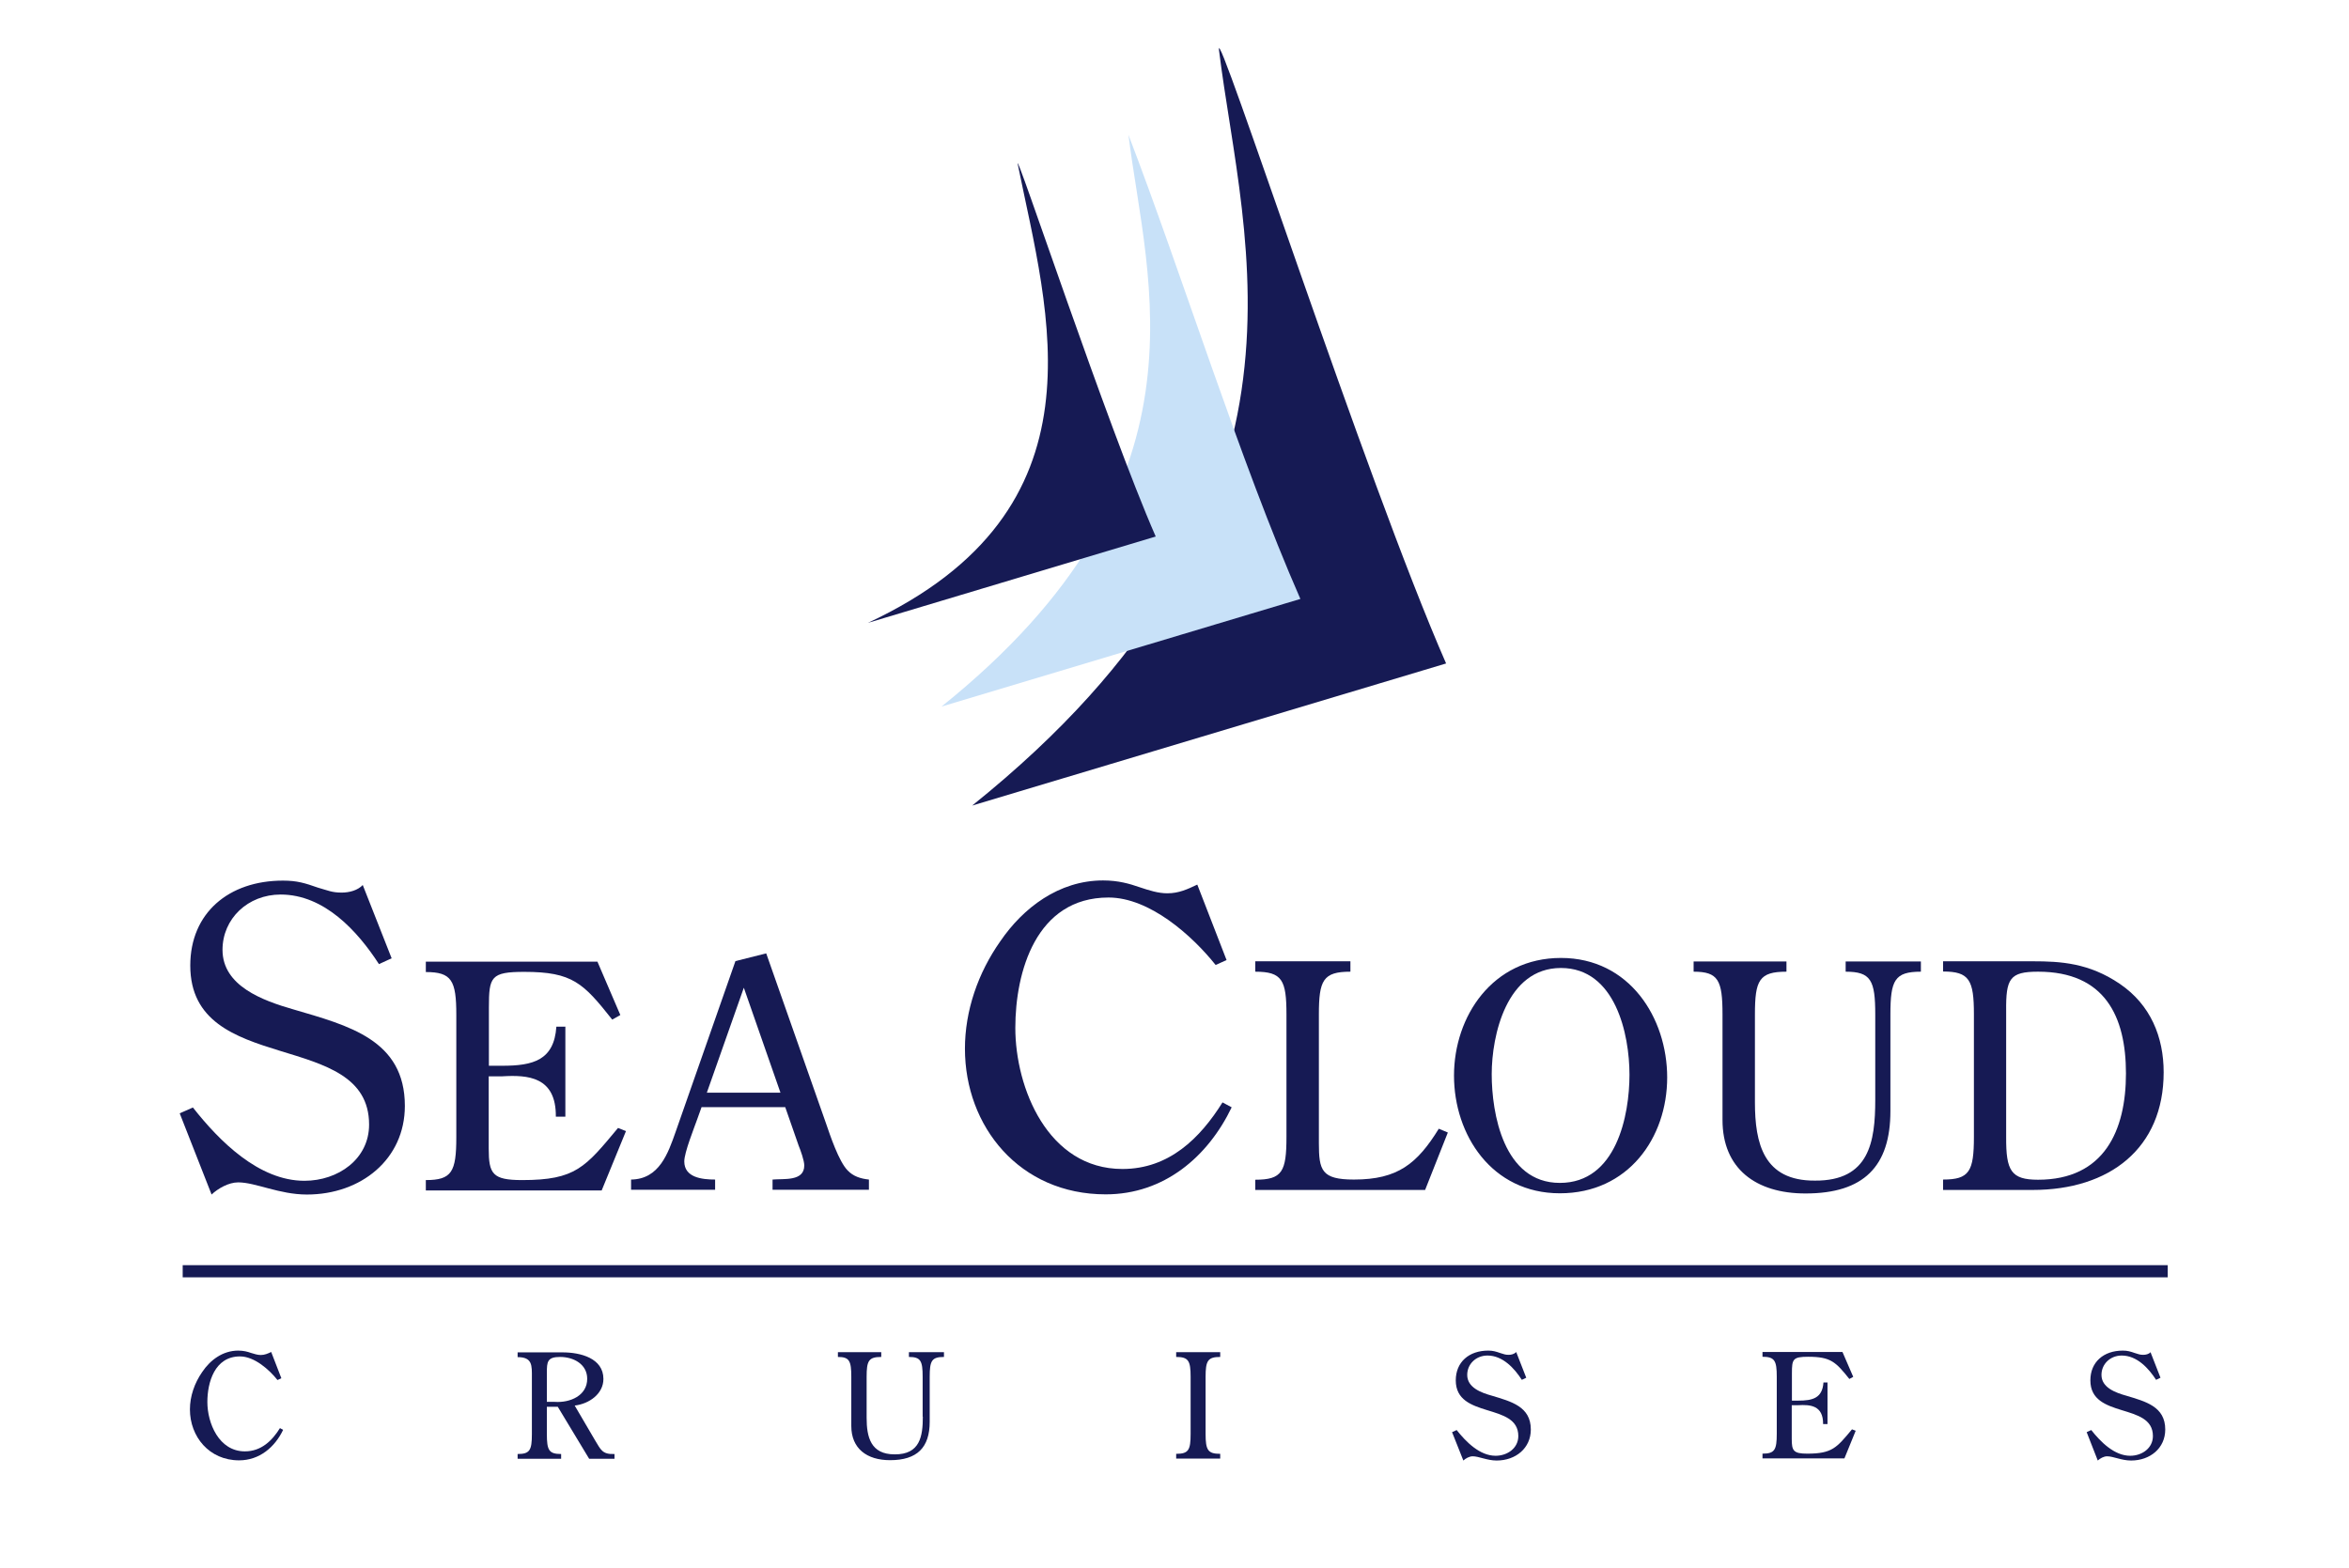
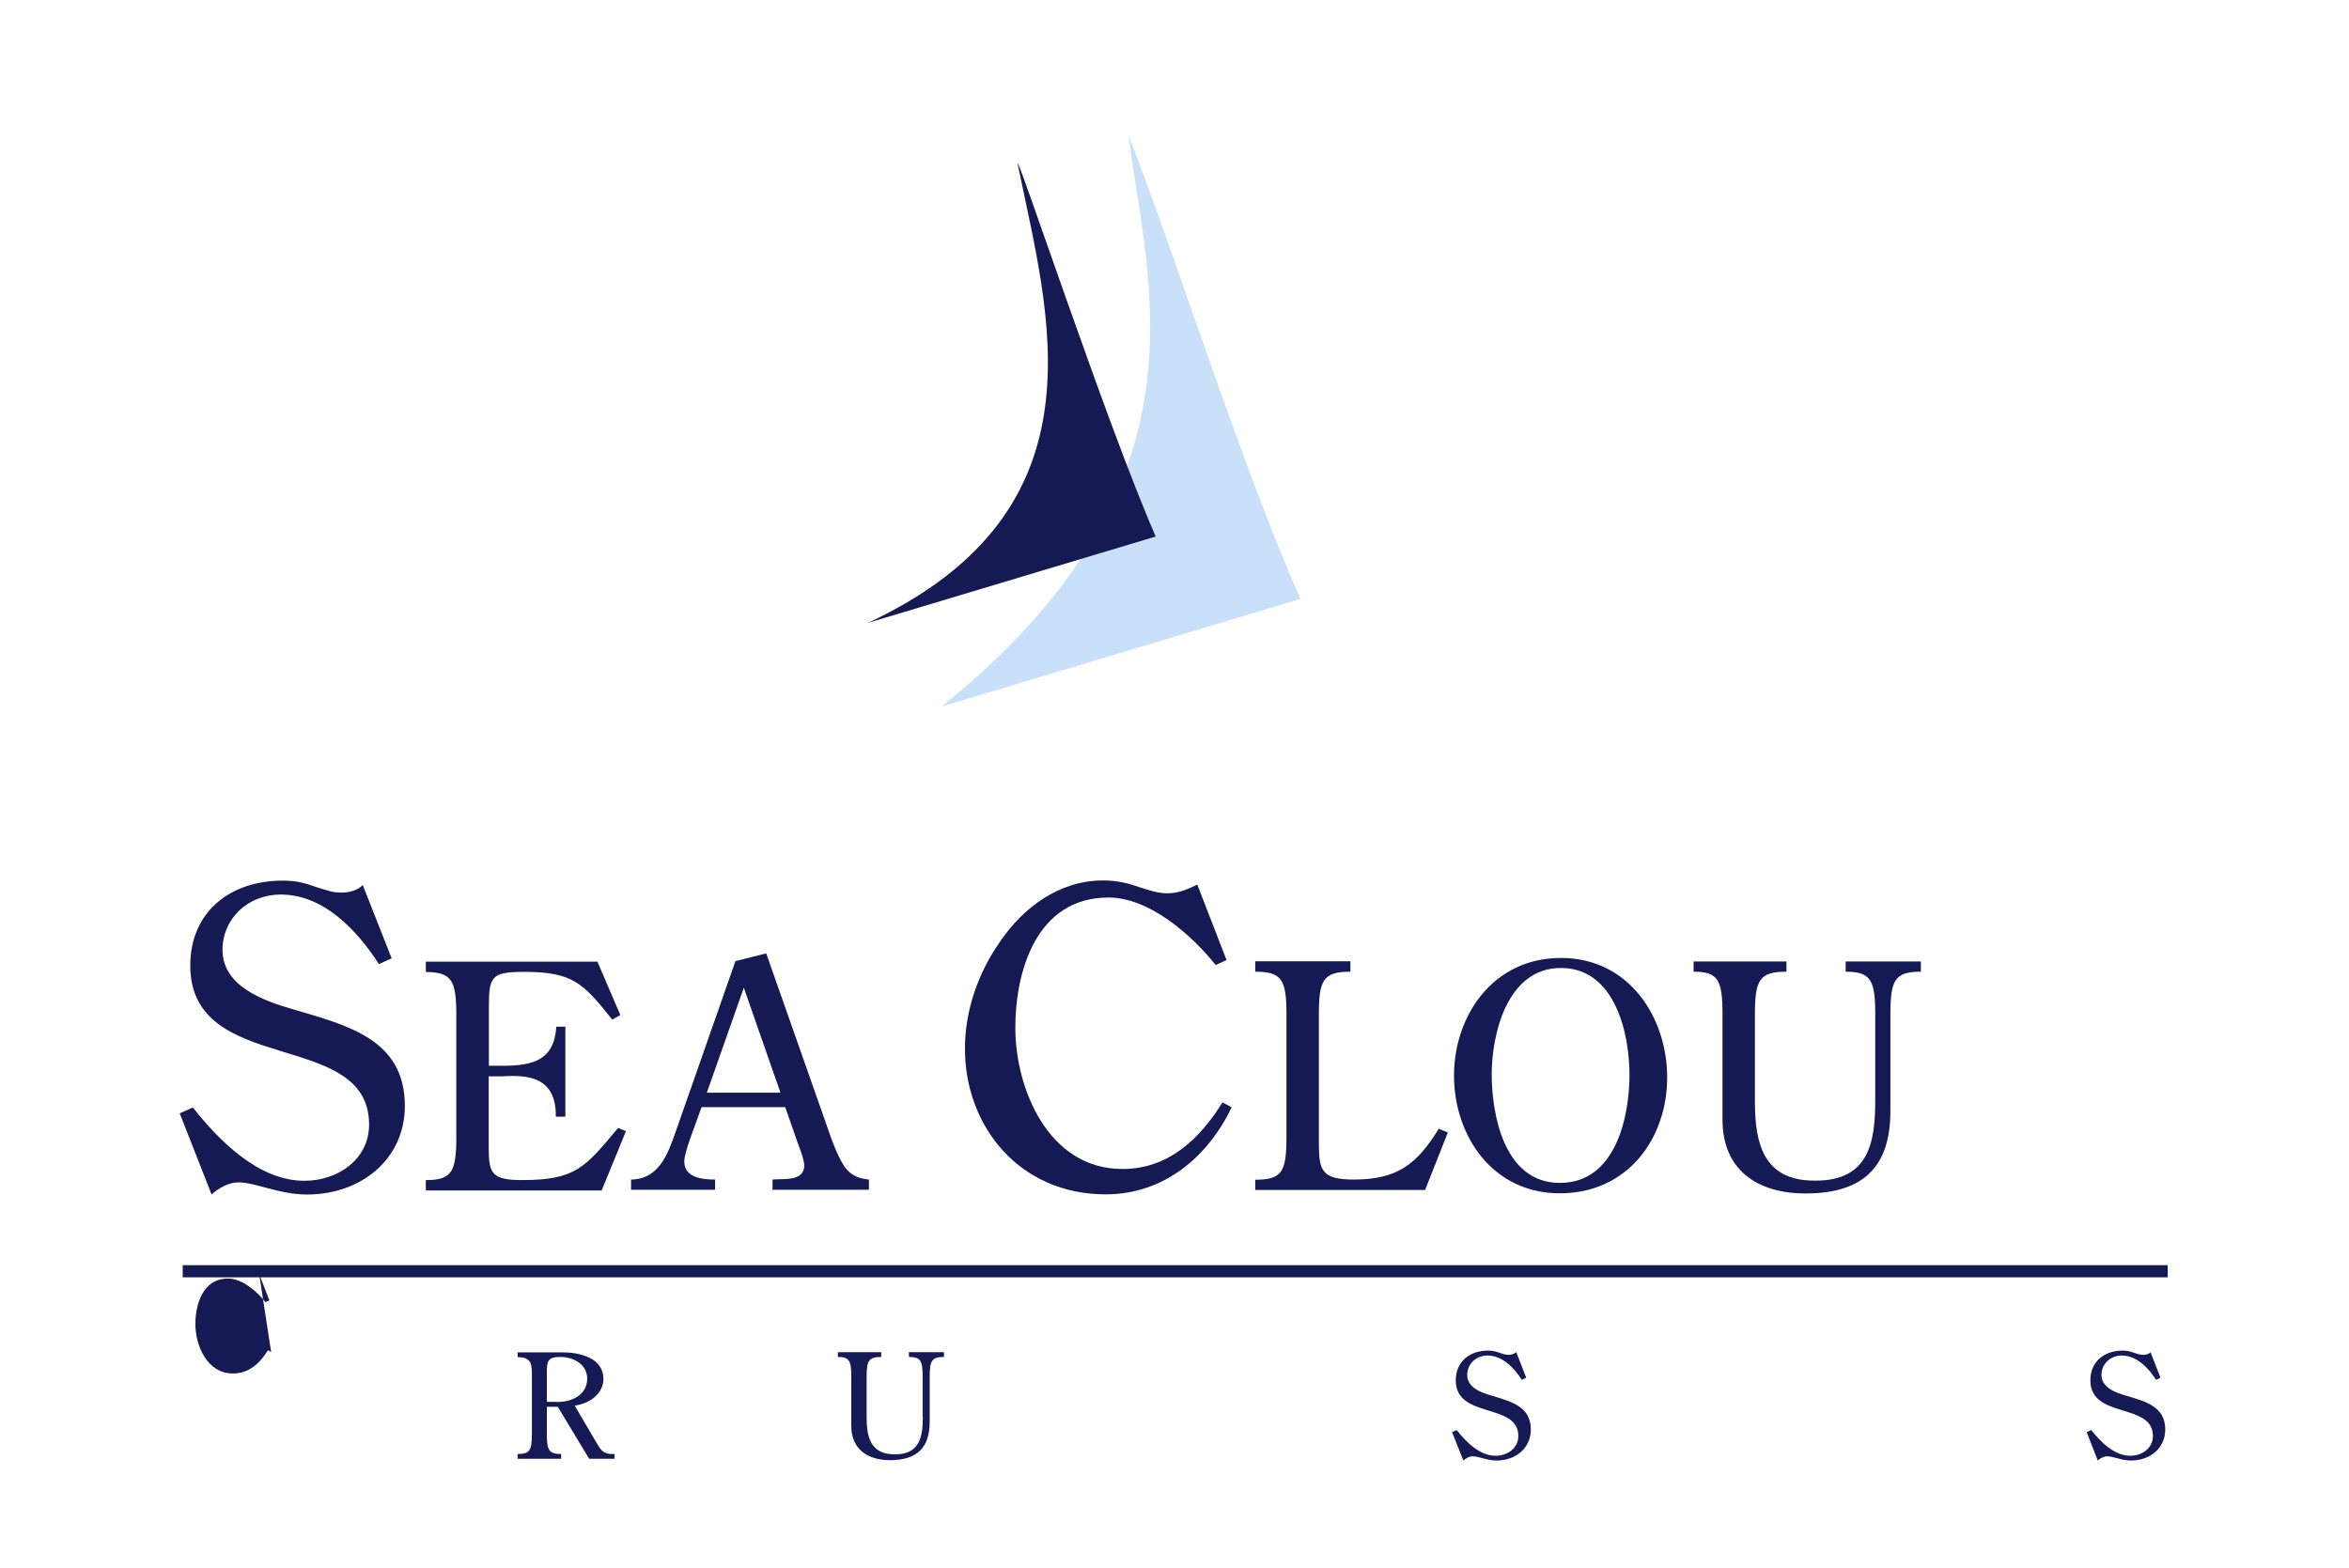
<svg xmlns="http://www.w3.org/2000/svg" id="a" viewBox="0 0 133.33 88.99">
  <defs>
    <style>.b{fill:#c8e1f8;}.c{fill:#161a54;}</style>
  </defs>
  <g>
-     <path class="c" d="M15.39,76.75c-.19,.09-.37,.17-.59,.17-.18,0-.36-.06-.56-.12-.19-.07-.42-.13-.72-.13-.88,0-1.59,.54-2.04,1.21-.44,.63-.7,1.38-.7,2.13,0,1.54,1.09,2.89,2.79,2.89,1.16,0,2.03-.75,2.5-1.73l-.18-.1c-.44,.71-1.06,1.32-1.99,1.32-1.48,0-2.13-1.61-2.13-2.8,0-1.11,.41-2.59,1.85-2.59,.82,0,1.66,.75,2.13,1.34l.22-.1-.58-1.5Z" />
+     <path class="c" d="M15.39,76.75l-.18-.1c-.44,.71-1.06,1.32-1.99,1.32-1.48,0-2.13-1.61-2.13-2.8,0-1.11,.41-2.59,1.85-2.59,.82,0,1.66,.75,2.13,1.34l.22-.1-.58-1.5Z" />
    <path class="c" d="M31.66,79.86l1.78,2.95h1.44v-.27c-.7,.03-.78-.25-1.1-.77l-1.16-1.98c.83-.1,1.63-.67,1.63-1.51,0-1.18-1.3-1.51-2.32-1.51h-2.55v.27c.85,0,.81,.48,.81,1.15v3.22c0,.92-.12,1.13-.81,1.13v.27h2.47v-.27c-.69,0-.81-.21-.81-1.13v-1.55h.62Zm-.62-1.93c0-.62,.02-.9,.75-.9,.78,0,1.54,.42,1.54,1.24,0,.95-.96,1.37-1.84,1.31h-.45v-1.65Z" />
    <path class="c" d="M52.38,80.42c0,1.12-.16,2.15-1.6,2.14-1.36,0-1.59-.98-1.59-2.08v-2.32c0-.91,.11-1.13,.83-1.13v-.27h-2.46v.27c.65,0,.76,.22,.76,1.13v2.79c0,1.28,.88,1.94,2.2,1.94,1.54,0,2.25-.72,2.25-2.18v-2.55c0-.91,.11-1.13,.81-1.13v-.27h-1.99v.27c.67,0,.78,.22,.78,1.13v2.26Z" />
-     <path class="c" d="M68.43,78.16c0-.91,.12-1.13,.83-1.13v-.27h-2.5v.27c.7,0,.82,.22,.82,1.13v3.24c0,.92-.12,1.13-.82,1.13v.27h2.5v-.27c-.7,0-.83-.21-.83-1.13v-3.24Z" />
    <path class="c" d="M86.06,76.75c-.11,.12-.28,.16-.43,.16-.19,0-.27-.04-.47-.1-.26-.09-.42-.14-.69-.14-1.08,0-1.84,.64-1.84,1.69,0,2.21,3.55,1.24,3.55,3.16,0,.69-.62,1.12-1.29,1.12-.9,0-1.68-.79-2.21-1.46l-.26,.12,.64,1.61c.13-.12,.34-.24,.53-.24,.35,0,.82,.24,1.36,.24,1.08,0,1.94-.7,1.94-1.76,0-1.31-1.12-1.59-2.21-1.92-.61-.17-1.4-.46-1.4-1.18,0-.62,.5-1.1,1.15-1.1,.87,0,1.53,.73,1.95,1.38l.25-.12-.57-1.46Z" />
-     <path class="c" d="M103.74,78.48h-.24c-.06,.89-.62,1.03-1.43,1.03h-.36v-1.55c0-.81,.05-.94,.93-.94,1.28,0,1.56,.3,2.33,1.26l.22-.12-.61-1.41h-4.54v.27c.69,0,.81,.22,.81,1.13v3.24c0,.92-.12,1.13-.81,1.13v.27h4.65l.64-1.57-.21-.08c-.87,1.04-1.12,1.38-2.54,1.38-.79,0-.88-.17-.88-.84v-1.91h.36c.68-.04,1.43,0,1.42,1.07h.25v-2.37Z" />
    <path class="c" d="M122.08,76.75c-.11,.12-.28,.16-.43,.16-.19,0-.27-.04-.47-.1-.26-.09-.42-.14-.69-.14-1.08,0-1.84,.64-1.84,1.69,0,2.21,3.55,1.24,3.55,3.16,0,.69-.62,1.12-1.29,1.12-.9,0-1.68-.79-2.21-1.46l-.26,.12,.63,1.61c.13-.12,.34-.24,.53-.24,.35,0,.82,.24,1.36,.24,1.08,0,1.94-.7,1.94-1.76,0-1.31-1.12-1.59-2.21-1.92-.61-.17-1.41-.46-1.41-1.18,0-.62,.5-1.1,1.15-1.1,.87,0,1.53,.73,1.95,1.38l.25-.12-.57-1.46Z" />
    <path class="c" d="M20.61,50.22c-.3,.33-.79,.45-1.22,.45-.55,0-.77-.12-1.34-.28-.74-.26-1.19-.4-1.99-.4-3.08,0-5.26,1.84-5.26,4.82,0,6.34,10.15,3.55,10.15,9.03,0,1.96-1.76,3.19-3.67,3.19-2.58,0-4.82-2.24-6.33-4.16l-.75,.33,1.81,4.61c.37-.35,.97-.69,1.51-.69,.99,0,2.33,.69,3.9,.69,3.08,0,5.56-2.01,5.56-5.03,0-3.76-3.2-4.56-6.33-5.48-1.74-.5-4.02-1.33-4.02-3.38,0-1.77,1.44-3.14,3.3-3.14,2.48,0,4.37,2.08,5.58,3.95l.72-.33-1.64-4.16Z" />
    <path class="c" d="M32.1,58.28h-.52c-.13,1.91-1.32,2.22-3.07,2.22h-.76v-3.31c0-1.74,.11-2.02,2.01-2.02,2.74,0,3.35,.64,4.99,2.71l.46-.26-1.3-3.03h-9.74v.59c1.47,0,1.73,.48,1.73,2.43v6.95c0,1.97-.26,2.43-1.73,2.43v.59h9.98l1.38-3.37-.45-.18c-1.86,2.23-2.4,2.96-5.44,2.96-1.69,0-1.9-.35-1.9-1.79v-4.1h.76c1.47-.09,3.07,.02,3.05,2.29h.54v-5.09Z" />
    <path class="c" d="M41.74,54.57l-3.39,9.68c-.43,1.22-.93,2.69-2.53,2.71v.58h4.77v-.58c-.76,0-1.75-.12-1.75-1.03,0-.51,.56-1.9,.74-2.41l.24-.67h4.75l.76,2.18c.11,.27,.32,.85,.32,1.13,0,.92-1.17,.74-1.8,.8v.58h5.47v-.58c-.47-.05-.89-.18-1.21-.52-.5-.51-.99-1.98-1.23-2.68l-3.39-9.64-1.75,.44Zm2.57,7.46h-4.19l2.1-5.96,2.08,5.96Z" />
    <path class="c" d="M67.95,50.22c-.55,.26-1.04,.49-1.69,.49-.52,0-1.02-.16-1.59-.35-.55-.19-1.19-.38-2.06-.38-2.51,0-4.54,1.56-5.83,3.45-1.27,1.8-2.01,3.95-2.01,6.1,0,4.42,3.1,8.27,7.99,8.27,3.33,0,5.81-2.15,7.15-4.94l-.52-.28c-1.27,2.03-3.03,3.78-5.68,3.78-4.24,0-6.08-4.61-6.08-8.01,0-3.17,1.17-7.4,5.29-7.4,2.33,0,4.74,2.15,6.08,3.83l.62-.28-1.66-4.28Z" />
    <path class="c" d="M81.67,64.07c-1.23,1.99-2.33,2.89-4.82,2.89-1.84,0-1.99-.52-1.99-2.07v-7.3c0-1.95,.24-2.43,1.79-2.43v-.59h-5.4v.59c1.53,0,1.77,.48,1.77,2.43v6.95c0,1.97-.24,2.43-1.77,2.43v.58h9.64l1.29-3.26-.5-.21Z" />
    <path class="c" d="M94.63,61.17c0-3.39-2.14-6.79-6.03-6.79s-6.07,3.32-6.07,6.68,2.14,6.68,6.01,6.68,6.09-3.14,6.09-6.58m-6.03-6.21c3.09,0,3.89,3.76,3.89,6.06s-.74,6.14-3.95,6.14-3.87-3.97-3.87-6.17,.84-6.03,3.93-6.03" />
    <path class="c" d="M106.44,62.43c0,2.39-.34,4.61-3.42,4.59-2.92,.02-3.41-2.11-3.41-4.45v-4.98c0-1.95,.24-2.43,1.79-2.43v-.58h-5.27v.58c1.4,0,1.64,.48,1.64,2.43v5.99c0,2.75,1.88,4.17,4.71,4.17,3.31,0,4.82-1.54,4.82-4.68v-5.48c0-1.95,.24-2.43,1.73-2.43v-.58h-4.27v.58c1.43,0,1.68,.48,1.68,2.43v4.84Z" />
-     <path class="c" d="M115.38,67.55c4.36,0,7.43-2.36,7.43-6.68,0-2-.74-3.83-2.49-5.02-1.75-1.19-3.37-1.28-4.93-1.28h-5.1v.58c1.49,0,1.75,.48,1.75,2.43v6.95c0,1.97-.26,2.43-1.75,2.43v.59h5.1Zm-1.51-10.14c-.02-1.86,.2-2.25,1.81-2.25,3.8,0,4.99,2.55,4.99,5.78s-1.23,6.03-4.99,6.03c-1.53,0-1.82-.51-1.81-2.41v-7.14Z" />
-     <path class="c" d="M82.08,37.66c-4.53-10.33-13.14-36.83-12.89-34.82,1.35,11,6.73,26.24-14.01,42.89l26.91-8.07Z" />
    <path class="b" d="M73.81,34c-3.43-7.82-6.71-18.4-9.76-26.35,1.02,8.32,5.09,19.86-10.61,32.46l20.37-6.11Z" />
    <path class="c" d="M65.6,30.46c-2.75-6.27-8.07-22.34-7.83-21.13,1.7,8.42,5.27,19.6-8.51,26.03l16.33-4.9Z" />
  </g>
  <rect class="c" x="10.37" y="71.82" width="112.67" height=".69" />
</svg>